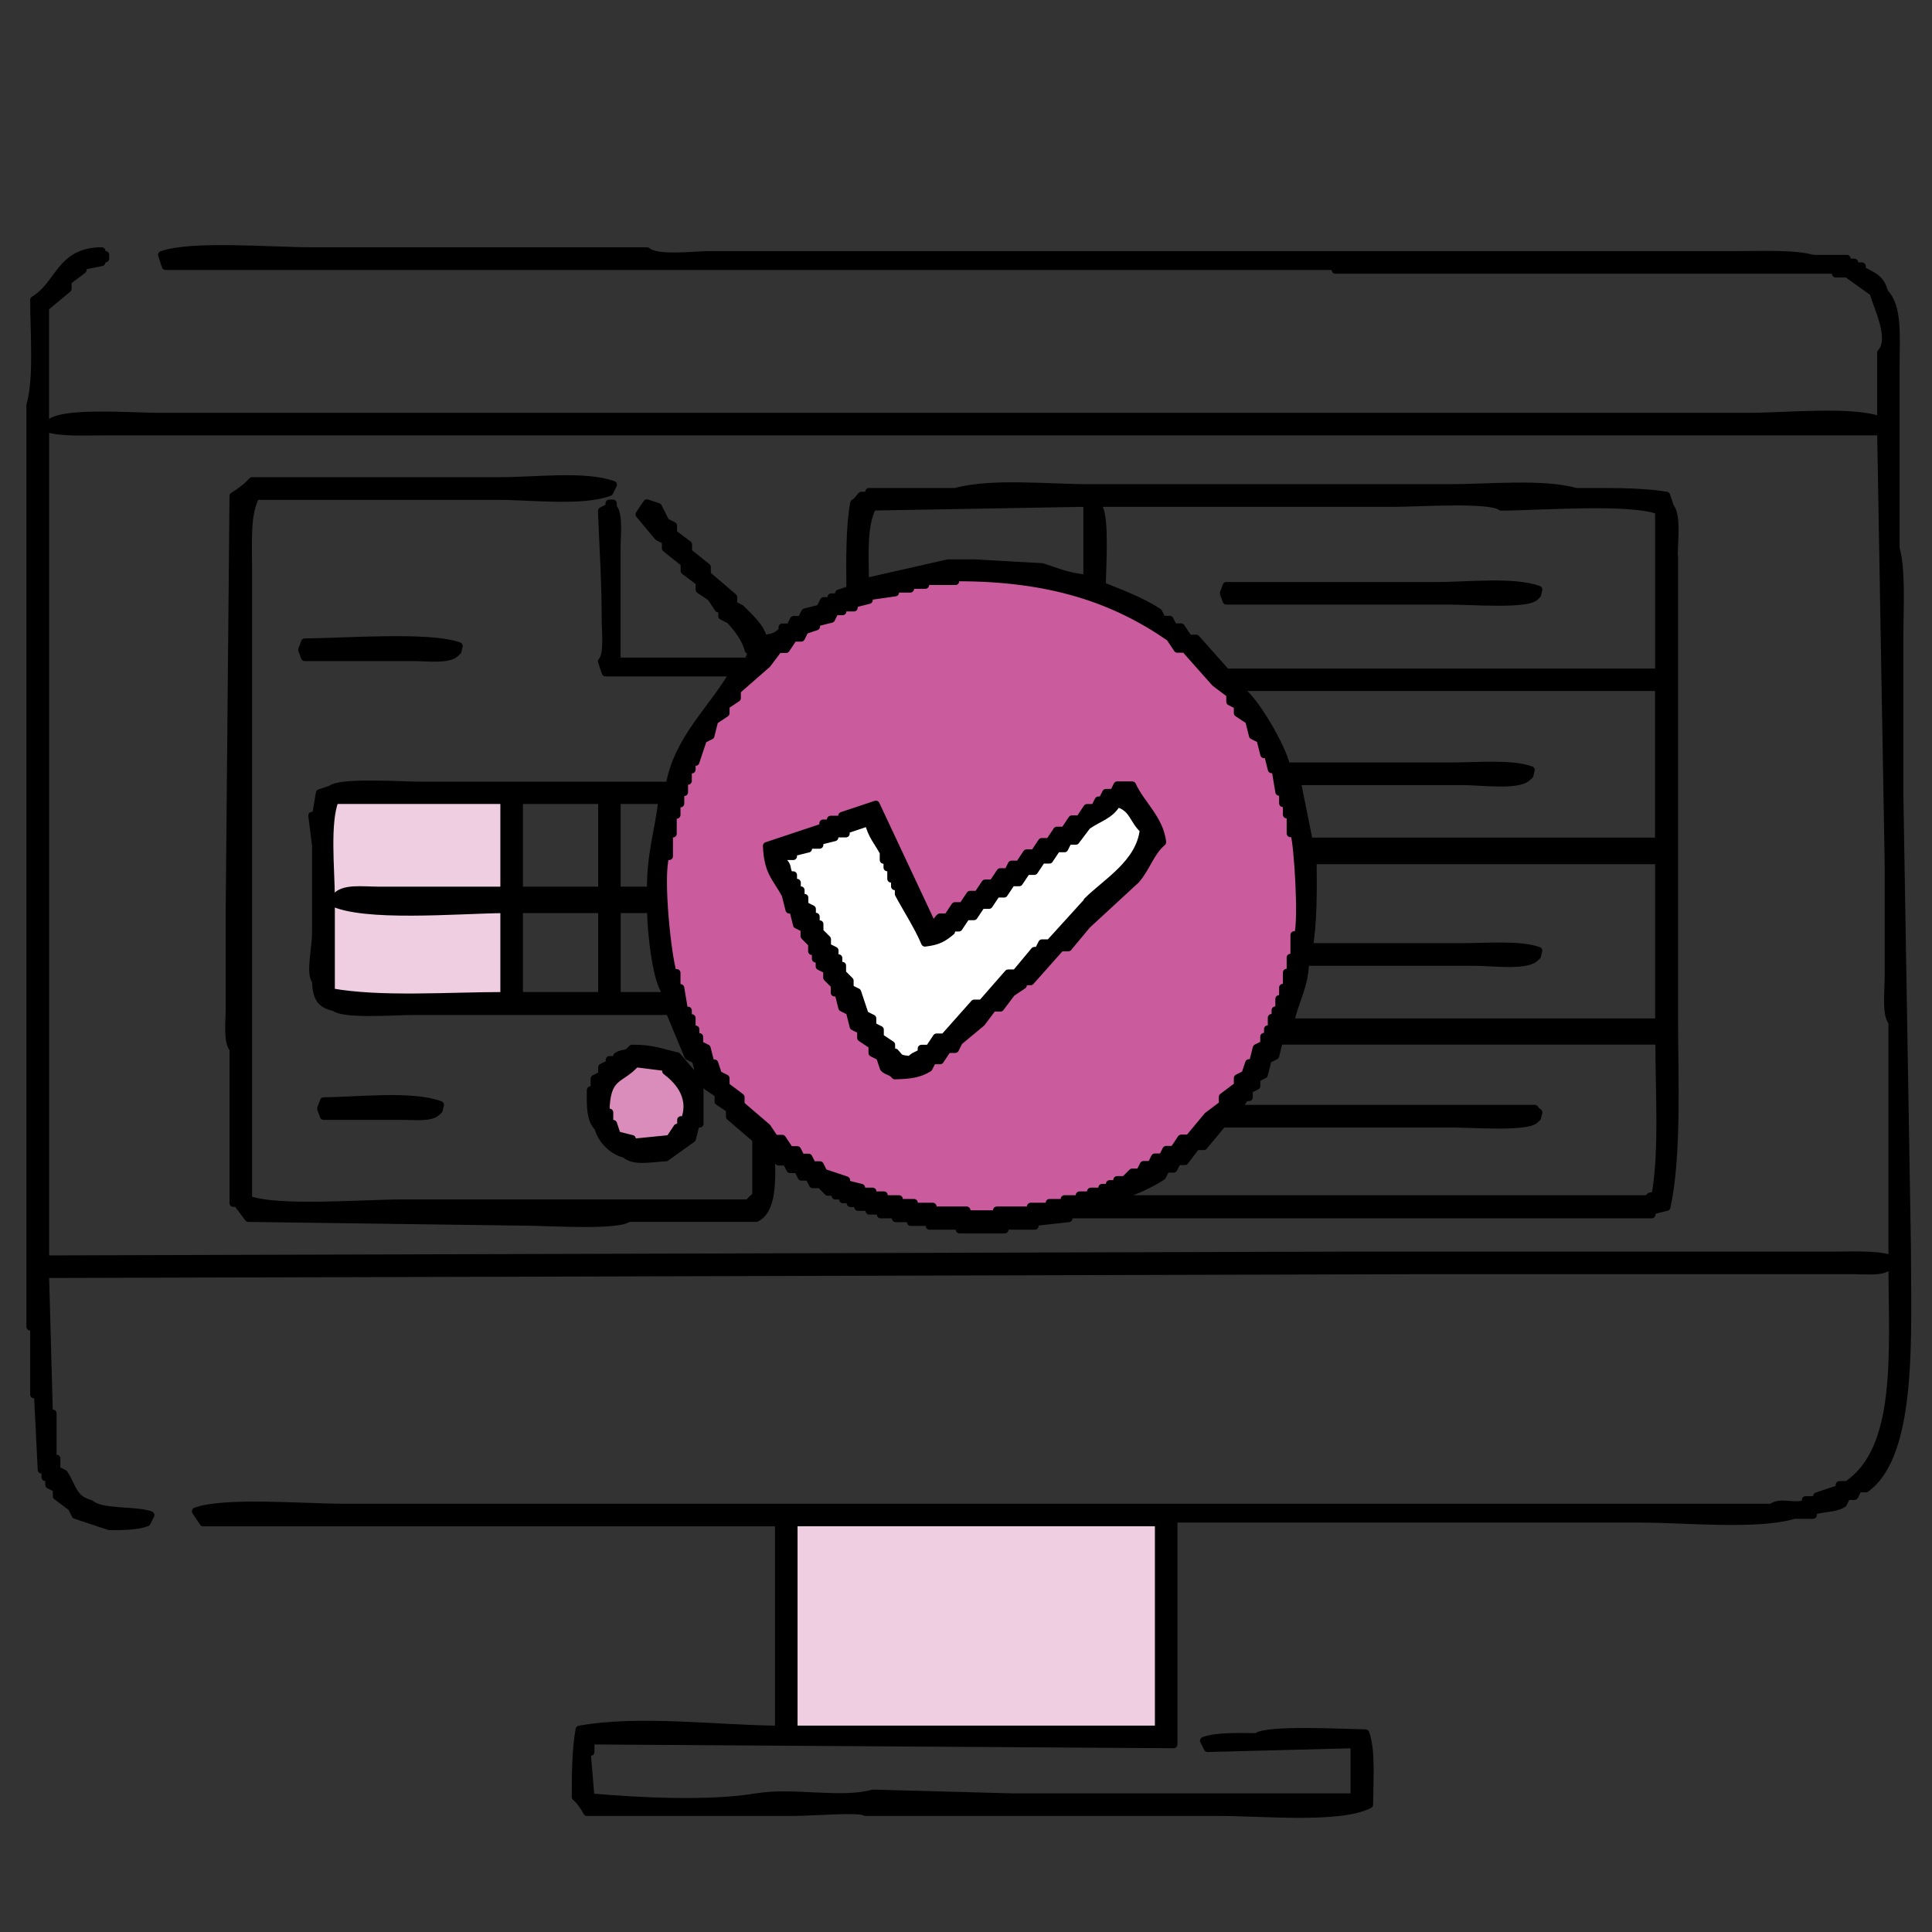
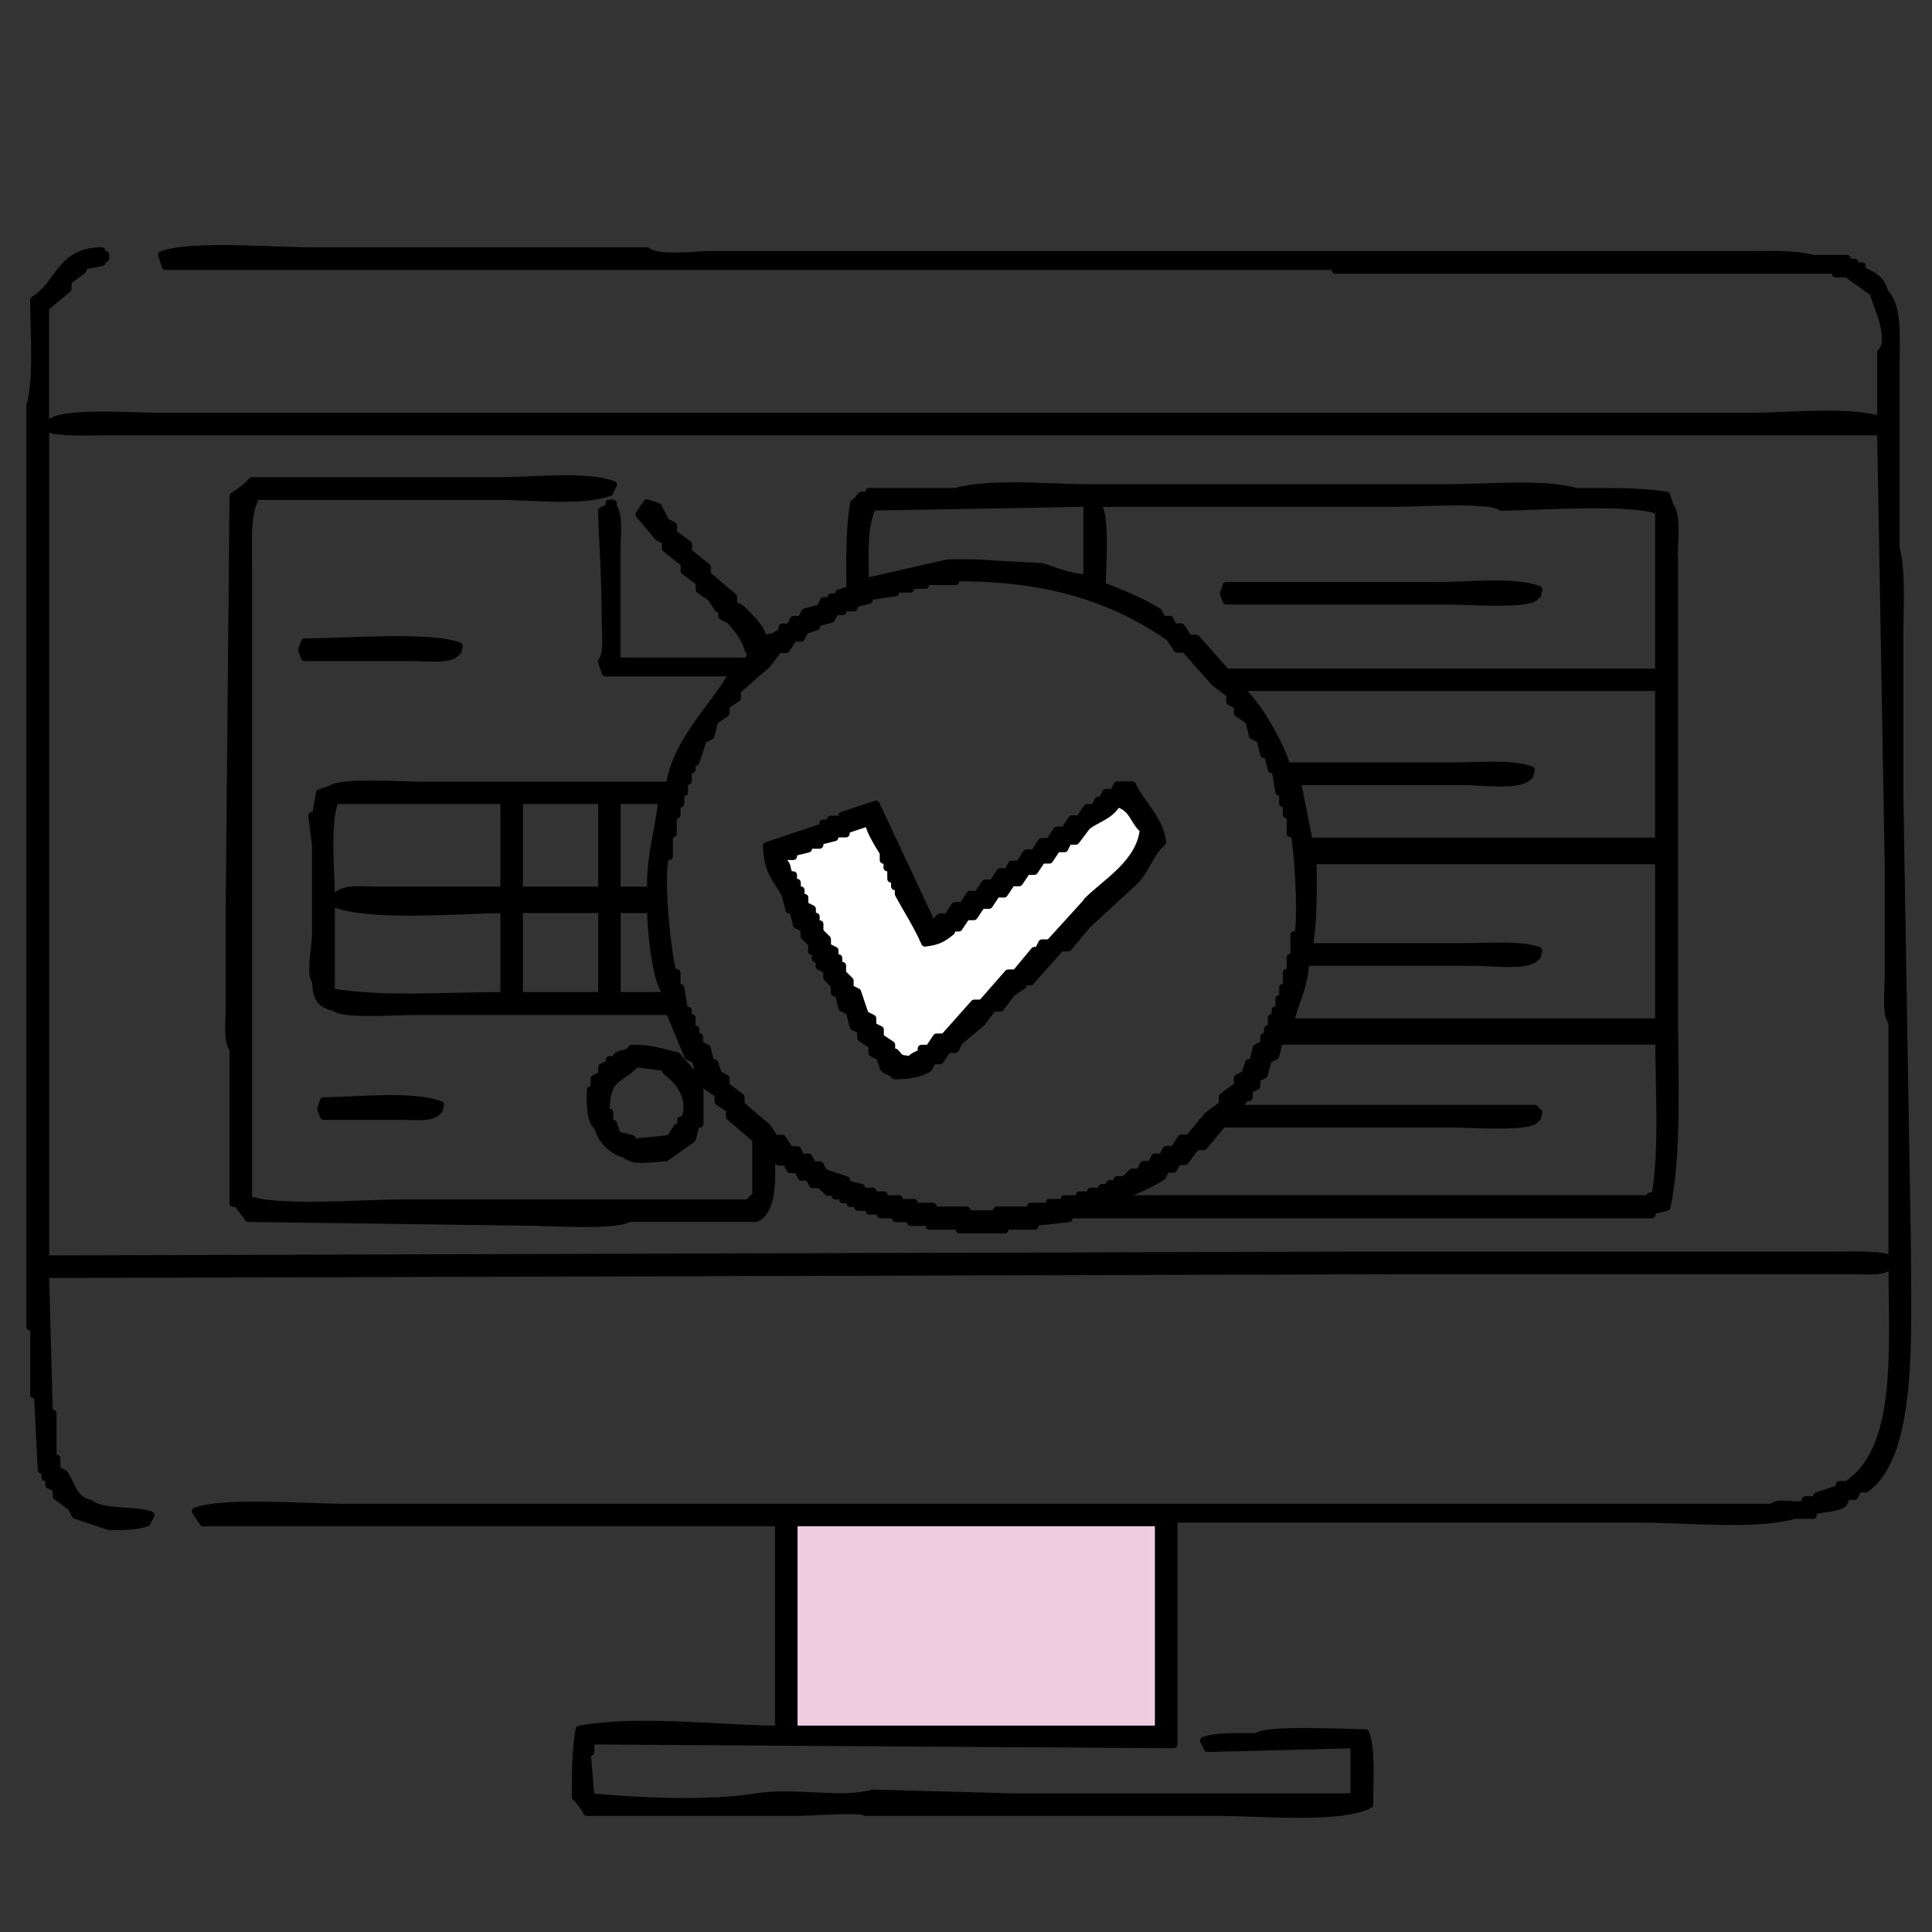
<svg xmlns="http://www.w3.org/2000/svg" id="_塗り" viewBox="0 0 256 256">
  <rect x="0" y="0" width="256" height="256" fill="#333333" stroke="none" />
  <defs>
    <style>.cls-1{fill:none;stroke:#000;stroke-linecap:round;stroke-linejoin:round;}.cls-2{fill:#fff;}.cls-2,.cls-3,.cls-4,.cls-5,.cls-6{stroke-width:0px;}.cls-2,.cls-6{fill-rule:evenodd;}.cls-3{fill:#ca5b9d;}.cls-4{fill:#da8cba;}.cls-5{fill:#efcee2;}</style>
  </defs>
  <rect class="cls-5" x="104.31" y="200.96" width="49.99" height="28.48" />
-   <circle class="cls-3" cx="130.56" cy="118.64" r="42.98" />
-   <path class="cls-2" d="m115.15,109.03c-1,.33-1.99.66-2.99,1v.5h-1.5v.5c-.66.17-1.33.33-1.99.5v.5h-1.5v.5c-.66.17-1.33.33-1.99.5v.5h-1.5v.5c.97.89.42.95,1,1.99h.5v1h.5v1h.5v1h.5v1c.33.17.66.33,1,.5v1h.5v1h.5v1l1,1v1c.33.17.66.33,1,.5v1h.5v1h.5v1l1,1v1c.33.17.66.33,1,.5.33,1,.66,1.99,1,2.99.33.17.66.33,1,.5v1c.33.17.66.33,1,.5v1c.5.33,1,.66,1.5,1v1h.5c.78.83.41.8,1.99,1,.53-.63.88-.52,1.5-1v-.5h1c.33-.5.66-1,1-1.5h1c1.33-1.49,2.66-2.99,3.99-4.49h1c1.16-1.33,2.33-2.66,3.49-3.99h1c.83-1,1.66-1.99,2.49-2.99h.5c.17-.33.33-.66.5-1h1c1.66-1.83,3.32-3.66,4.98-5.48,2.55-2.55,6.99-5.03,7.48-9.47-1.39-1.21-1.37-2.92-3.49-3.49-1.03,1.68-2.44,1.88-3.99,2.99l-1.5,1.99h-1c-.17.33-.33.66-.5,1h-1c-.33.5-.66,1-1,1.5h-1c-.33.5-.66,1-1,1.5h-1c-.33.5-.66,1-1,1.5h-1c-.33.5-.66,1-1,1.5h-1c-.33.5-.66,1-1,1.5h-1c-.33.5-.66,1-1,1.5h-1c-.33.5-.66,1-1,1.5h-1v.5c-1.07.86-1.69,1.28-3.49,1.5-.96-2.25-2.4-4.43-3.49-6.48v-1h-.5v-1h-.5v-1.5h-.5v-1h-.5v-1c-.69-1.29-1.59-2.24-1.99-3.99Z" />
-   <rect class="cls-5" x="43.67" y="105.23" width="23.12" height="27.38" />
-   <circle class="cls-4" cx="85.52" cy="146.67" r="5.77" />
+   <path class="cls-2" d="m115.15,109.03c-1,.33-1.99.66-2.99,1v.5h-1.5v.5c-.66.17-1.33.33-1.99.5v.5h-1.5v.5c-.66.17-1.33.33-1.99.5v.5h-1.5v.5c.97.89.42.95,1,1.99h.5v1h.5v1h.5v1h.5v1c.33.17.66.33,1,.5v1h.5v1h.5v1l1,1v1c.33.17.66.33,1,.5v1h.5v1h.5v1l1,1v1c.33.17.66.33,1,.5.33,1,.66,1.99,1,2.99.33.17.66.33,1,.5v1c.33.17.66.33,1,.5v1c.5.33,1,.66,1.5,1v1h.5c.78.83.41.8,1.99,1,.53-.63.88-.52,1.5-1v-.5h1c.33-.5.66-1,1-1.5h1c1.33-1.49,2.66-2.99,3.99-4.49h1c1.16-1.33,2.33-2.66,3.49-3.99h1c.83-1,1.66-1.99,2.49-2.99h.5c.17-.33.33-.66.5-1h1c1.66-1.83,3.32-3.66,4.98-5.48,2.55-2.55,6.99-5.03,7.48-9.47-1.39-1.21-1.37-2.92-3.49-3.49-1.03,1.68-2.44,1.88-3.99,2.99l-1.5,1.99h-1c-.17.33-.33.66-.5,1h-1c-.33.5-.66,1-1,1.5h-1c-.33.5-.66,1-1,1.5h-1c-.33.5-.66,1-1,1.5h-1c-.33.5-.66,1-1,1.5h-1c-.33.5-.66,1-1,1.5h-1c-.33.5-.66,1-1,1.5h-1c-.33.5-.66,1-1,1.5h-1v.5c-1.07.86-1.69,1.28-3.49,1.5-.96-2.25-2.4-4.43-3.49-6.48v-1h-.5h-.5v-1.5h-.5v-1h-.5v-1c-.69-1.29-1.59-2.24-1.99-3.99Z" />
  <path class="cls-6" d="m252.71,165.35c-.33-19.93-.66-39.87-1-59.81v-21.43c0-3.71.31-8.57-.5-11.46v-24.42c0-3.71.35-7.62-1.5-9.47-.53-1.95-1.42-2.09-2.99-2.99v-.5h-1v-.5h-1v-.5h-4.49c-2.47-.7-6.7-.5-9.97-.5H94.21c-2.29,0-7.13.66-8.47-.5h-44.36c-5.19,0-16.04-.92-19.94.5.17.5.33,1,.5,1.5h155.01v.5h66.29v.5h1.5c1.16.83,2.33,1.66,3.49,2.49.38,1.65,2.76,6.11,1,7.97v8.97c-3.86-1.41-12.5-.5-17.44-.5H20.95c-3.34,0-13.18-.77-14.45,1h-.5v-15.45c1-.83,1.99-1.66,2.99-2.49v-1c.66-.5,1.33-1,1.99-1.5v-.5c.83-.17,1.66-.33,2.49-.5v-.5h.5v-.5h-.5v-.5c-5.59.05-5.53,4.41-8.97,6.48,0,4.45.51,10.36-.5,13.96v122.11h.5v8.97h.5c.17,3.32.33,6.65.5,9.97h.5v1h.5v1c.33.17.66.33,1,.5v1c.66.5,1.33,1,1.99,1.5.17.33.33.66.5,1,1.5.5,2.99,1,4.49,1.5,1.9.02,3.77-.04,4.98-.5.17-.33.33-.66.5-1-2.04-.74-6.53-.21-7.97-1.5-2.34-.61-2.34-2.21-3.49-3.99-.33-.17-.66-.33-1-.5v-1.5h-.5v-5.98h-.5c-.17-6.15-.33-12.29-.5-18.44,60.3-.17,120.62-.33,180.92-.5h58.81c1.59,0,3.63.24,4.49-.5h.5c.08,11.73,1.04,24.26-5.98,28.91h-1v.5c-1,.33-1.99.66-2.99,1v.5h-1.5v.5c-1.63.53-3.42-.41-4.49.5H45.37c-5.1,0-15.61-.89-19.44.5.33.5.66,1,1,1.5h76.26v27.41c-8.01-.05-18.51-1.43-26.42,0-.45,2.4-.53,5.85-.5,8.97.6.49,1.13,1.29,1.5,1.99h27.41c2.41,0,8.82-.54,9.47,0h46.85c5.78,0,16.01,1.01,19.94-1,.02-3.06.34-7.21-.5-9.47-2.72-.04-13.21-.61-14.45.5-2.41-.02-5.32-.12-6.98.5.17.33.33.66.5,1,6.48-.17,12.96-.33,19.44-.5v6.98h-45.36c-6.15-.17-12.3-.33-18.44-.5-4.24,1.19-10.48-.33-15.45.5-6.24,1.04-15.67.57-21.93,0-.17-1.99-.33-3.99-.5-5.98h.5v-1.5c25.75.17,51.51.33,77.25.5v-29.9h61.8c6.01,0,15.48.98,20.43-.5h2.49v-.5c1.37-.5,2.86-.3,3.99-1,.17-.33.33-.66.5-1h1c.17-.33.33-.66.5-1h1c6.38-4.54,5.48-20.57,5.48-31.9Zm-1.99,1.5c-1.92-.7-5.29-.5-7.97-.5h-65.29c-57.15.17-114.31.33-171.45.5V56.69c1.92.7,5.29.5,7.97.5h235.25c.33,19.1.66,38.21,1,57.32v14.95c0,1.86-.4,4.95.5,5.98v31.4Zm-97.19,62.3h-48.35v-27.41h48.35v27.41Zm68.28-155.51c0-1.94.45-5.39-.5-6.48-.17-.5-.33-1-.5-1.5-2.14-.38-5.14-.49-7.97-.5h-3.99c-4.44-1.24-11.62-.5-16.95-.5h-47.35c-5.62,0-13.21-.82-17.94.5h-11.46v.5h-1c-.21.12-.45.7-1,1-.57,3.1-.54,7.61-.5,11.46-.5.17-1,.33-1.5.5v.5h-1v.5h-1c-.17.33-.33.66-.5,1-.66.17-1.33.33-1.99.5-.17.33-.33.66-.5,1h-1c-.17.33-.33.66-.5,1h-1v.5c-.87.68-.99.83-2.49,1-.48-1.72-1.9-2.83-2.99-3.99-.33-.17-.66-.33-1-.5v-1c-1.16-1-2.33-1.99-3.49-2.99v-1c-.83-.66-1.66-1.33-2.49-1.99v-1c-.66-.5-1.33-1-1.99-1.5v-1c-.33-.17-.66-.33-1-.5-.33-.66-.66-1.33-1-1.99-.5-.17-1-.33-1.5-.5-.33.5-.66,1-1,1.5.83,1,1.66,1.99,2.49,2.99.33.17.66.33,1,.5v1c.83.66,1.66,1.33,2.49,1.99v1c.66.5,1.33,1,1.99,1.5v1c.5.33,1,.66,1.5,1,.33.5.66,1,1,1.5h.5v1c.33.17.66.33,1,.5.94,1.01,2.12,2.45,2.49,3.99h.5c-.17.5-.33,1-.5,1.5h-17.44v-14.95c0-1.76.35-4.52-.5-5.48v-.5h-.5v.5c-.33.17-.66.33-1,.5.17,4.33.5,9.45.5,14.45,0,1.75.36,4.53-.5,5.48.17.5.33,1,.5,1.5h16.95c-2.68,4.78-7.38,8.69-8.47,14.95h-32.9c-2.52,0-10.72-.58-11.96.5-.5.17-1,.33-1.5.5-.17,1-.33,1.99-.5,2.99h-.5c.17,1.33.33,2.66.5,3.99v11.46c0,2.2-.86,5.49,0,6.48.06,2.26.64,3.08,2.49,3.49,1.21,1.04,8.09.5,10.47.5h33.89c.83,1.99,1.66,3.99,2.49,5.98.33.17.66.33,1,.5.17.66.33,1.33.5,1.99.33.17.66.33,1,.5v1c.5.33,1,.66,1.5,1v1c.5.33,1,.66,1.5,1v1c1.16,1,2.33,1.99,3.49,2.99v7.48s-.83.68-1,1h-45.85c-5.29,0-16.46.95-20.43-.5v-83.73c0-3.79-.25-7.02,1-9.47h31.9c4.57,0,11.29.84,14.95-.5.17-.33.33-.66.5-1-3.66-1.34-10.38-.5-14.95-.5h-32.9c-.49.61-1.78,1.6-2.49,1.99-.17,18.11-.33,36.22-.5,54.33v13.46c0,1.77-.35,4.51.5,5.48v20.43h.5c.5.66,1,1.33,1.5,1.99,12.29.17,24.59.33,36.88.5,2.69,0,12.17.63,13.46-.5h16.95c2.21-1.07,2.07-5.03,1.99-8.47.61.33.69.79,1,1h1c.17.33.33.66.5,1h1c.17.33.33.66.5,1h1c.17.33.33.66.5,1h1l1,1h1v.5h1v.5h1v.5h1v.5h1.5v.5h1.5v.5h1.99v.5h1.99v.5h2.49v.5h3.99v.5h5.98v-.5h3.99v-.5c1.5-.17,2.99-.33,4.49-.5v-.5h77.25v-.5c.66-.17,1.33-.33,1.99-.5,1.48-6.88,1-16.98,1-25.42v-60.81Zm-76.26-6.98h39.37c2.75,0,12.64-.65,13.96.5,5.33-.02,16.96-.96,20.93.5v21.43h-57.32c-1.33-1.5-2.66-2.99-3.99-4.49h-1c-.33-.5-.66-1-1-1.5h-1c-.17-.33-.33-.66-.5-1h-1c-.17-.33-.33-.66-.5-1-2.33-1.49-4.85-2.43-7.48-3.49.04-2.27.49-9.37-.5-10.47v-.5Zm48.35,58.81h-20.44c.57-3.1.54-7.61.5-11.46h45.85v21.43h-48.84c.59-2.75,1.91-4.73,1.99-7.97h22.43c2.19,0,6.71.61,7.97-.5.56-.57.21,0,.5-1-2.4-.88-6.75-.5-9.97-.5Zm-20.44-13.96c-.5-2.49-1-4.98-1.5-7.48h-.5v-.5h22.43c2.28,0,7.15.67,8.47-.5.56-.57.21,0,.5-1-2.53-.93-7.12-.5-10.47-.5h-21.93c-.55-2.52-4.2-8.8-5.98-9.97v-.5h55.32v20.43h-46.35Zm-57.82-44.36c9.47-.17,18.94-.33,28.41-.5v9.97c-2.43-.12-4.17-.95-5.98-1.5-2.99-.17-5.98-.33-8.97-.5h-3.49c-3.65.83-7.31,1.66-10.97,2.49-.04-3.85-.29-7.5,1-9.97Zm-33.89,38.88h5.98c-.43,4.06-1.56,7.04-1.5,11.96h-4.49v-11.96Zm-14.95,25.92c-7.42,0-16.35.68-22.93-.5v-11.96c4.22,2.18,16.69,1.06,22.93,1v11.46Zm0-13.96h-16.45c-2.39,0-4.97-.44-5.98,1h-.5c-.03-4-.66-9.83.5-12.96h22.43v11.96Zm12.96,13.96h-10.97v-11.46h10.97v11.46Zm0-13.96h-10.97v-11.96h10.97v11.96Zm8.47,13.96h-6.48v-11.46h4.49c0,2.94.75,9.63,1.99,10.97v.5Zm59.81,24.92h-1v.5h-1v.5h-1.5v.5h-1.5v.5h-1.99v.5h-1.99v.5h-2.49v.5h-4.49v.5h-3.99v-.5h-4.49v-.5h-2.49v-.5h-1.99v-.5h-1.99v-.5h-1.5v-.5h-1.5v-.5c-.66-.17-1.33-.33-1.99-.5v-.5c-1-.33-1.99-.66-2.99-1-.17-.33-.33-.66-.5-1h-1c-.17-.33-.33-.66-.5-1h-1c-.17-.33-.33-.66-.5-1h-1c-.33-.5-.66-1-1-1.5h-1c-.33-.5-.66-1-1-1.5-1.16-1-2.33-1.99-3.49-2.99v-1c-.66-.5-1.33-1-1.99-1.5v-1c-.33-.17-.66-.33-1-.5-.17-.5-.33-1-.5-1.5h-.5c-.17-.66-.33-1.33-.5-1.99-.33-.17-.66-.33-1-.5v-1h-.5v-1h-.5v-1.5h-.5v-1h-.5c-.17-1-.33-1.99-.5-2.99h-.5v-1.99h-.5c-.69-2.06-1.84-12.45-1-15.45h.5v-2.99h.5v-2.49h.5v-1.5h.5v-1.5h.5v-1.5h.5v-1.5h.5v-1h.5c.33-1,.66-1.99,1-2.99.33-.17.66-.33,1-.5.17-.66.33-1.33.5-1.99.5-.33,1-.66,1.5-1v-1c.5-.33,1-.66,1.5-1v-1c1.33-1.16,2.66-2.33,3.99-3.49.5-.66,1-1.33,1.5-1.99h1c.33-.5.66-1,1-1.5h1c.17-.33.33-.66.5-1,.5-.17,1-.33,1.5-.5v-.5c.66-.17,1.33-.33,1.99-.5.17-.33.33-.66.5-1h1v-.5h1.5v-.5c.66-.17,1.33-.33,1.99-.5v-.5c1.16-.17,2.33-.33,3.49-.5v-.5h1.99v-.5h1.99v-.5h3.99v-.5c12.52-.05,21.08,2.88,28.41,7.97.33.5.66,1,1,1.5h1c1.33,1.5,2.66,2.99,3.99,4.49.66.5,1.33,1,1.99,1.5v1c.33.17.66.33,1,.5v1c.5.33,1,.66,1.5,1,.17.66.33,1.33.5,1.99.33.17.66.33,1,.5.17.66.33,1.33.5,1.99h.5c.17.66.33,1.33.5,1.99h.5c.17,1,.33,1.99.5,2.99h.5v1.5h.5v1.5h.5v2.49h.5c.49,1.61,1.09,11.36.5,13.46h-.5v2.99h-.5v1.99h-.5v1.99h-.5v1.5h-.5v1.5h-.5v1h-.5v1.5h-.5v1h-.5v1c-.33.17-.66.33-1,.5-.17.66-.33,1.33-.5,1.99h-.5c-.17.5-.33,1-.5,1.5-.33.17-.66.33-1,.5v1c-.66.5-1.33,1-1.99,1.5v1c-.66.5-1.33,1-1.99,1.5-.83,1-1.66,1.99-2.49,2.99h-1c-.33.5-.66,1-1,1.5h-1c-.17.33-.33.66-.5,1h-1c-.17.33-.33.66-.5,1h-1c-.17.33-.33.66-.5,1h-1l-1,1h-1v.5Zm71.27,1.5c-1,.3-.43-.07-1,.5h-69.78v-.5c1.61-.35,4.2-1.64,5.48-2.49.17-.33.33-.66.5-1h1c.17-.33.33-.66.5-1h1c.5-.66,1-1.33,1.5-1.99h1c.83-1,1.66-1.99,2.49-2.99h30.4c2.41,0,9.77.55,10.97-.5.56-.57.21,0,.5-1-.56-.43-.08.07-.5-.5h-39.37c.33-.5.66-1,1-1.5h.5v-1c.33-.17.66-.33,1-.5v-1c.33-.17.66-.33,1-.5.17-.66.33-1.33.5-1.99.33-.17.66-.33,1-.5.17-.66.33-1.33.5-1.99h50.34c0,6.64.54,14.62-.5,20.43Zm-26.91-78.75c2.41,0,9.77.55,10.97-.5.56-.57.21,0,.5-1-3.28-1.2-9.3-.5-13.46-.5h-27.91c-.47,1.52-.49.46,0,1.99h29.9Zm-152.02,7.48h14.45c1.76,0,4.52.35,5.48-.5.56-.57.21,0,.5-1-3.85-1.42-15.25-.54-20.44-.5-.47,1.52-.49.46,0,1.99Zm113.64,24.42c-.41-3.08-2.83-4.95-3.99-7.48h-1.99c-.17.33-.33.66-.5,1h-1c-.17.33-.33.66-.5,1h-.5c-.17.33-.33.66-.5,1h-1c-.33.5-.66,1-1,1.5h-1c-.33.5-.66,1-1,1.5h-1c-.33.5-.66,1-1,1.5h-1c-.33.5-.66,1-1,1.5h-1c-.33.5-.66,1-1,1.5h-1c-.17.33-.33.66-.5,1h-1c-.33.5-.66,1-1,1.5h-1c-.33.5-.66,1-1,1.5h-1c-.33.5-.66,1-1,1.5h-1c-.33.5-.66,1-1,1.5h-1c-.32.22-.37.66-1,1-2.49-5.32-4.98-10.63-7.48-15.95-1.49.5-2.99,1-4.49,1.5v.5h-1.5v.5h-1v.5c-2.49.83-4.98,1.66-7.48,2.49.15,3.6,1.27,4.19,2.49,6.48.17.66.33,1.33.5,1.99h.5c.17.66.33,1.33.5,1.99.33.17.66.33,1,.5v1l1,1v1h.5v1h.5v1c.33.17.66.33,1,.5v1l1,1v1h.5c.17.66.33,1.33.5,1.99.33.17.66.33,1,.5.17.66.33,1.33.5,1.99.33.17.66.33,1,.5v1c.5.33,1,.66,1.5,1v1c.33.17.66.33,1,.5.17.5.33,1,.5,1.5.35.45,1.03.39,1.5,1,1.99-.06,3.2-.19,4.49-1,.17-.33.33-.66.5-1h1c.33-.5.66-1,1-1.5h1c.17-.33.33-.66.5-1,1-.83,1.99-1.66,2.99-2.49.5-.66,1-1.33,1.5-1.99h1c.5-.66,1-1.33,1.5-1.99.5-.33,1-.66,1.5-1v-.5h1c1.33-1.5,2.66-2.99,3.99-4.49h1c.83-1,1.66-1.99,2.49-2.99,2.16-1.99,4.32-3.99,6.48-5.98,1.35-1.5,1.94-3.69,3.49-4.98Zm-9.97,7.97c-1.66,1.83-3.32,3.66-4.98,5.48h-1c-.17.33-.33.66-.5,1h-.5c-.83,1-1.66,1.99-2.49,2.99h-1c-1.16,1.33-2.33,2.66-3.49,3.99h-1c-1.33,1.5-2.66,2.99-3.99,4.49h-1c-.33.5-.66,1-1,1.5h-1v.5c-.62.48-.96.37-1.5,1-1.59-.2-1.22-.17-1.99-1h-.5v-1c-.5-.33-1-.66-1.5-1v-1c-.33-.17-.66-.33-1-.5v-1c-.33-.17-.66-.33-1-.5-.33-1-.66-1.99-1-2.99-.33-.17-.66-.33-1-.5v-1l-1-1v-1h-.5v-1h-.5v-1c-.33-.17-.66-.33-1-.5v-1l-1-1v-1h-.5v-1h-.5v-1c-.33-.17-.66-.33-1-.5v-1h-.5v-1h-.5v-1h-.5v-1h-.5c-.57-1.05-.03-1.1-1-1.99v-.5h1.5v-.5c.66-.17,1.33-.33,1.99-.5v-.5h1.5v-.5c.66-.17,1.33-.33,1.99-.5v-.5h1.5v-.5c1-.33,1.99-.66,2.99-1,.4,1.75,1.31,2.69,1.99,3.99v1h.5v1h.5v1.5h.5v1h.5v1c1.09,2.05,2.53,4.23,3.49,6.48,1.8-.21,2.42-.63,3.49-1.5v-.5h1c.33-.5.66-1,1-1.5h1c.33-.5.66-1,1-1.5h1c.33-.5.66-1,1-1.5h1c.33-.5.66-1,1-1.5h1c.33-.5.66-1,1-1.5h1c.33-.5.66-1,1-1.5h1c.33-.5.66-1,1-1.5h1c.17-.33.33-.66.5-1h1c.5-.66,1-1.33,1.5-1.99,1.55-1.11,2.96-1.31,3.99-2.99,2.12.57,2.1,2.28,3.49,3.49-.49,4.44-4.92,6.92-7.48,9.47Zm-61.3,33.39c1.24,1.15,3.43.59,5.48.5,1.16-.83,2.33-1.66,3.49-2.49.17-.66.33-1.33.5-1.99h.5v-5.48c-1-1.16-1.99-2.33-2.99-3.49-2.02-.42-3.21-1.03-5.98-1-.87,1-.99.42-1.99,1v.5h-1v.5c-.33.17-.66.33-1,.5v1c-.33.17-.66.33-1,.5v1.5h-.5c-.04,2.12-.05,3.97,1,4.98.39,1.59,1.88,3.11,3.49,3.49Zm1.5-11.96c1.33.17,2.66.33,3.99.5v.5c1.33,1.01,3.7,3.19,2.49,6.48h-.5v1h-.5c-.33.5-.66,1-1,1.5-1.66.17-3.32.33-4.98.5v-.5c-.66-.17-1.33-.33-1.99-.5-.17-.5-.33-1-.5-1.5h-.5v-1.5h-.5c.07-5.06,1.87-4.12,3.99-6.48Zm-26.42,6.48c.56-.57.21,0,.5-1-3.73-1.39-10.79-.55-15.45-.5-.47,1.52-.49.46,0,1.99h10.47c1.58,0,3.65.25,4.49-.5Z" />
  <path class="cls-1" d="m252.71,165.35c-.33-19.93-.66-39.87-1-59.81v-21.43c0-3.71.31-8.57-.5-11.46v-24.42c0-3.71.35-7.62-1.5-9.47-.53-1.95-1.42-2.09-2.99-2.99v-.5h-1v-.5h-1v-.5h-4.49c-2.47-.7-6.7-.5-9.97-.5H94.21c-2.29,0-7.13.66-8.47-.5h-44.36c-5.19,0-16.04-.92-19.94.5.17.5.33,1,.5,1.5h155.01v.5h66.29v.5h1.5c1.16.83,2.33,1.66,3.49,2.49.38,1.65,2.76,6.11,1,7.97v8.97c-3.86-1.41-12.5-.5-17.44-.5H20.95c-3.34,0-13.18-.77-14.45,1h-.5v-15.45c1-.83,1.99-1.66,2.99-2.49v-1c.66-.5,1.33-1,1.99-1.5v-.5c.83-.17,1.66-.33,2.49-.5v-.5h.5v-.5h-.5v-.5c-5.59.05-5.53,4.41-8.97,6.48,0,4.45.51,10.36-.5,13.96v122.11h.5v8.97h.5c.17,3.32.33,6.65.5,9.97h.5v1h.5v1c.33.17.66.33,1,.5v1c.66.5,1.33,1,1.99,1.5.17.33.33.66.5,1,1.5.5,2.99,1,4.49,1.5,1.9.02,3.77-.04,4.98-.5.17-.33.33-.66.5-1-2.04-.74-6.53-.21-7.97-1.5-2.34-.61-2.34-2.21-3.49-3.99-.33-.17-.66-.33-1-.5v-1.5h-.5v-5.98h-.5c-.17-6.15-.33-12.29-.5-18.44,60.3-.17,120.62-.33,180.92-.5h58.81c1.59,0,3.63.24,4.49-.5h.5c.08,11.73,1.04,24.26-5.98,28.91h-1v.5c-1,.33-1.99.66-2.99,1v.5h-1.5v.5c-1.63.53-3.42-.41-4.49.5H45.37c-5.1,0-15.61-.89-19.44.5.33.5.66,1,1,1.5h76.26v27.41c-8.01-.05-18.51-1.43-26.42,0-.45,2.4-.53,5.85-.5,8.97.6.49,1.13,1.29,1.5,1.99h27.41c2.41,0,8.82-.54,9.47,0h46.85c5.78,0,16.01,1.01,19.94-1,.02-3.06.34-7.21-.5-9.47-2.72-.04-13.21-.61-14.45.5-2.41-.02-5.32-.12-6.98.5.17.33.33.66.5,1,6.48-.17,12.96-.33,19.44-.5v6.98h-45.36c-6.15-.17-12.3-.33-18.44-.5-4.24,1.19-10.48-.33-15.45.5-6.24,1.04-15.67.57-21.93,0-.17-1.99-.33-3.99-.5-5.98h.5v-1.5c25.75.17,51.51.33,77.25.5v-29.9h61.8c6.01,0,15.48.98,20.43-.5h2.49v-.5c1.37-.5,2.86-.3,3.99-1,.17-.33.33-.66.5-1h1c.17-.33.33-.66.5-1h1c6.38-4.54,5.48-20.57,5.48-31.9Zm-1.99,1.5c-1.92-.7-5.29-.5-7.97-.5h-65.29c-57.15.17-114.31.33-171.45.5V56.69c1.92.7,5.29.5,7.97.5h235.25c.33,19.1.66,38.21,1,57.32v14.95c0,1.86-.4,4.95.5,5.98v31.4Zm-97.19,62.3h-48.35v-27.41h48.35v27.41Zm68.28-155.51c0-1.94.45-5.39-.5-6.48-.17-.5-.33-1-.5-1.5-2.14-.38-5.14-.49-7.97-.5h-3.99c-4.44-1.24-11.62-.5-16.95-.5h-47.35c-5.62,0-13.21-.82-17.94.5h-11.46v.5h-1c-.21.12-.45.7-1,1-.57,3.1-.54,7.61-.5,11.46-.5.17-1,.33-1.5.5v.5h-1v.5h-1c-.17.33-.33.66-.5,1-.66.17-1.33.33-1.99.5-.17.33-.33.66-.5,1h-1c-.17.33-.33.66-.5,1h-1v.5c-.87.68-.99.83-2.49,1-.48-1.72-1.9-2.83-2.99-3.99-.33-.17-.66-.33-1-.5v-1c-1.16-1-2.33-1.99-3.49-2.99v-1c-.83-.66-1.66-1.33-2.49-1.99v-1c-.66-.5-1.33-1-1.99-1.5v-1c-.33-.17-.66-.33-1-.5-.33-.66-.66-1.33-1-1.99-.5-.17-1-.33-1.5-.5-.33.5-.66,1-1,1.5.83,1,1.66,1.99,2.49,2.99.33.17.66.33,1,.5v1c.83.66,1.66,1.33,2.49,1.99v1c.66.5,1.33,1,1.99,1.5v1c.5.33,1,.66,1.5,1,.33.5.66,1,1,1.5h.5v1c.33.17.66.33,1,.5.94,1.01,2.12,2.45,2.49,3.99h.5c-.17.5-.33,1-.5,1.5h-17.44v-14.95c0-1.76.35-4.52-.5-5.48v-.5h-.5v.5c-.33.17-.66.33-1,.5.17,4.33.5,9.45.5,14.45,0,1.75.36,4.53-.5,5.48.17.5.33,1,.5,1.5h16.95c-2.68,4.78-7.38,8.69-8.47,14.95h-32.9c-2.52,0-10.72-.58-11.96.5-.5.17-1,.33-1.5.5-.17,1-.33,1.99-.5,2.99h-.5c.17,1.33.33,2.66.5,3.99v11.46c0,2.2-.86,5.49,0,6.48.06,2.26.64,3.08,2.49,3.49,1.21,1.04,8.09.5,10.47.5h33.89c.83,1.99,1.66,3.99,2.49,5.98.33.17.66.33,1,.5.17.66.33,1.33.5,1.99.33.17.66.33,1,.5v1c.5.33,1,.66,1.5,1v1c.5.33,1,.66,1.5,1v1c1.16,1,2.33,1.99,3.49,2.99v7.48s-.83.68-1,1h-45.85c-5.29,0-16.46.95-20.43-.5v-83.73c0-3.79-.25-7.02,1-9.47h31.9c4.57,0,11.29.84,14.95-.5.17-.33.33-.66.5-1-3.66-1.34-10.38-.5-14.95-.5h-32.9c-.49.61-1.78,1.6-2.49,1.99-.17,18.11-.33,36.22-.5,54.33v13.46c0,1.77-.35,4.51.5,5.48v20.43h.5c.5.66,1,1.33,1.5,1.99,12.29.17,24.59.33,36.88.5,2.69,0,12.17.63,13.46-.5h16.95c2.21-1.07,2.07-5.03,1.99-8.47.61.33.69.79,1,1h1c.17.33.33.66.5,1h1c.17.33.33.66.5,1h1c.17.33.33.66.5,1h1l1,1h1v.5h1v.5h1v.5h1v.5h1.5v.5h1.5v.5h1.99v.5h1.99v.5h2.49v.5h3.99v.5h5.98v-.5h3.99v-.5c1.5-.17,2.99-.33,4.49-.5v-.5h77.25v-.5c.66-.17,1.33-.33,1.99-.5,1.48-6.88,1-16.98,1-25.42v-60.81Zm-76.26-6.98h39.37c2.75,0,12.64-.65,13.96.5,5.33-.02,16.96-.96,20.93.5v21.43h-57.32c-1.33-1.5-2.66-2.99-3.99-4.49h-1c-.33-.5-.66-1-1-1.5h-1c-.17-.33-.33-.66-.5-1h-1c-.17-.33-.33-.66-.5-1-2.33-1.49-4.85-2.43-7.48-3.49.04-2.27.49-9.37-.5-10.47v-.5Zm48.35,58.81h-20.44c.57-3.1.54-7.61.5-11.46h45.85v21.43h-48.84c.59-2.75,1.91-4.73,1.99-7.97h22.43c2.19,0,6.71.61,7.97-.5.56-.57.21,0,.5-1-2.4-.88-6.75-.5-9.97-.5Zm-20.44-13.96c-.5-2.49-1-4.98-1.5-7.48h-.5v-.5h22.43c2.28,0,7.15.67,8.47-.5.56-.57.21,0,.5-1-2.53-.93-7.12-.5-10.47-.5h-21.93c-.55-2.52-4.2-8.8-5.98-9.97v-.5h55.32v20.43h-46.35Zm-57.82-44.36c9.47-.17,18.94-.33,28.41-.5v9.97c-2.43-.12-4.17-.95-5.98-1.5-2.99-.17-5.98-.33-8.97-.5h-3.49c-3.65.83-7.31,1.66-10.97,2.49-.04-3.85-.29-7.5,1-9.97Zm-33.89,38.88h5.98c-.43,4.06-1.56,7.04-1.5,11.96h-4.49v-11.96Zm-14.95,25.92c-7.42,0-16.35.68-22.93-.5v-11.96c4.22,2.18,16.69,1.06,22.93,1v11.46Zm0-13.96h-16.45c-2.39,0-4.97-.44-5.98,1h-.5c-.03-4-.66-9.83.5-12.96h22.43v11.96Zm12.96,13.96h-10.97v-11.46h10.97v11.46Zm0-13.96h-10.97v-11.96h10.97v11.96Zm8.47,13.96h-6.48v-11.46h4.49c0,2.94.75,9.63,1.99,10.97v.5Zm59.81,24.92h-1v.5h-1v.5h-1.5v.5h-1.5v.5h-1.99v.5h-1.99v.5h-2.49v.5h-4.49v.5h-3.99v-.5h-4.49v-.5h-2.49v-.5h-1.99v-.5h-1.99v-.5h-1.5v-.5h-1.5v-.5c-.66-.17-1.33-.33-1.99-.5v-.5c-1-.33-1.99-.66-2.99-1-.17-.33-.33-.66-.5-1h-1c-.17-.33-.33-.66-.5-1h-1c-.17-.33-.33-.66-.5-1h-1c-.33-.5-.66-1-1-1.5h-1c-.33-.5-.66-1-1-1.5-1.16-1-2.33-1.99-3.49-2.99v-1c-.66-.5-1.33-1-1.99-1.5v-1c-.33-.17-.66-.33-1-.5-.17-.5-.33-1-.5-1.5h-.5c-.17-.66-.33-1.33-.5-1.99-.33-.17-.66-.33-1-.5v-1h-.5v-1h-.5v-1.5h-.5v-1h-.5c-.17-1-.33-1.99-.5-2.99h-.5v-1.99h-.5c-.69-2.06-1.84-12.45-1-15.45h.5v-2.99h.5v-2.49h.5v-1.5h.5v-1.5h.5v-1.5h.5v-1.5h.5v-1h.5c.33-1,.66-1.99,1-2.99.33-.17.66-.33,1-.5.17-.66.33-1.33.5-1.99.5-.33,1-.66,1.5-1v-1c.5-.33,1-.66,1.5-1v-1c1.33-1.16,2.66-2.33,3.99-3.49.5-.66,1-1.33,1.5-1.99h1c.33-.5.66-1,1-1.5h1c.17-.33.33-.66.5-1,.5-.17,1-.33,1.5-.5v-.5c.66-.17,1.33-.33,1.99-.5.17-.33.33-.66.5-1h1v-.5h1.5v-.5c.66-.17,1.33-.33,1.99-.5v-.5c1.16-.17,2.33-.33,3.49-.5v-.5h1.99v-.5h1.99v-.5h3.99v-.5c12.52-.05,21.08,2.88,28.41,7.97.33.5.66,1,1,1.5h1c1.33,1.5,2.66,2.99,3.99,4.49.66.5,1.33,1,1.99,1.5v1c.33.17.66.33,1,.5v1c.5.33,1,.66,1.5,1,.17.66.33,1.33.5,1.99.33.17.66.33,1,.5.17.66.33,1.33.5,1.99h.5c.17.66.33,1.33.5,1.99h.5c.17,1,.33,1.99.5,2.99h.5v1.5h.5v1.5h.5v2.49h.5c.49,1.61,1.09,11.36.5,13.46h-.5v2.99h-.5v1.99h-.5v1.99h-.5v1.5h-.5v1.5h-.5v1h-.5v1.5h-.5v1h-.5v1c-.33.17-.66.33-1,.5-.17.66-.33,1.33-.5,1.99h-.5c-.17.5-.33,1-.5,1.5-.33.17-.66.33-1,.5v1c-.66.5-1.33,1-1.99,1.5v1c-.66.5-1.33,1-1.99,1.5-.83,1-1.66,1.99-2.49,2.99h-1c-.33.5-.66,1-1,1.5h-1c-.17.33-.33.66-.5,1h-1c-.17.33-.33.66-.5,1h-1c-.17.33-.33.66-.5,1h-1l-1,1h-1v.5Zm71.27,1.5c-1,.3-.43-.07-1,.5h-69.78v-.5c1.61-.35,4.2-1.64,5.48-2.49.17-.33.33-.66.5-1h1c.17-.33.33-.66.5-1h1c.5-.66,1-1.33,1.5-1.99h1c.83-1,1.66-1.99,2.49-2.99h30.4c2.41,0,9.77.55,10.97-.5.56-.57.21,0,.5-1-.56-.43-.08.07-.5-.5h-39.37c.33-.5.66-1,1-1.5h.5v-1c.33-.17.66-.33,1-.5v-1c.33-.17.66-.33,1-.5.17-.66.33-1.33.5-1.99.33-.17.66-.33,1-.5.17-.66.33-1.33.5-1.99h50.34c0,6.64.54,14.62-.5,20.43Zm-26.91-78.75c2.41,0,9.77.55,10.97-.5.56-.57.21,0,.5-1-3.28-1.2-9.3-.5-13.46-.5h-27.91c-.47,1.52-.49.46,0,1.99h29.9Zm-152.02,7.48h14.45c1.76,0,4.52.35,5.48-.5.56-.57.21,0,.5-1-3.85-1.42-15.25-.54-20.44-.5-.47,1.52-.49.46,0,1.99Zm113.64,24.42c-.41-3.08-2.83-4.95-3.99-7.48h-1.99c-.17.33-.33.66-.5,1h-1c-.17.33-.33.66-.5,1h-.5c-.17.33-.33.66-.5,1h-1c-.33.5-.66,1-1,1.5h-1c-.33.5-.66,1-1,1.5h-1c-.33.5-.66,1-1,1.5h-1c-.33.5-.66,1-1,1.5h-1c-.33.5-.66,1-1,1.5h-1c-.17.33-.33.66-.5,1h-1c-.33.5-.66,1-1,1.5h-1c-.33.5-.66,1-1,1.5h-1c-.33.5-.66,1-1,1.5h-1c-.33.5-.66,1-1,1.5h-1c-.32.22-.37.66-1,1-2.49-5.32-4.98-10.63-7.48-15.95-1.49.5-2.99,1-4.49,1.5v.5h-1.5v.5h-1v.5c-2.49.83-4.98,1.66-7.48,2.49.15,3.6,1.27,4.19,2.49,6.48.17.66.33,1.33.5,1.99h.5c.17.66.33,1.33.5,1.99.33.17.66.33,1,.5v1l1,1v1h.5v1h.5v1c.33.17.66.33,1,.5v1l1,1v1h.5c.17.66.33,1.33.5,1.99.33.17.66.33,1,.5.17.66.33,1.33.5,1.99.33.17.66.33,1,.5v1c.5.33,1,.66,1.5,1v1c.33.17.66.33,1,.5.17.5.33,1,.5,1.5.35.45,1.03.39,1.5,1,1.99-.06,3.2-.19,4.49-1,.17-.33.33-.66.5-1h1c.33-.5.66-1,1-1.5h1c.17-.33.33-.66.5-1,1-.83,1.99-1.66,2.99-2.49.5-.66,1-1.33,1.5-1.99h1c.5-.66,1-1.33,1.5-1.99.5-.33,1-.66,1.5-1v-.5h1c1.33-1.5,2.66-2.99,3.99-4.49h1c.83-1,1.66-1.99,2.49-2.99,2.16-1.99,4.32-3.99,6.48-5.98,1.35-1.5,1.94-3.69,3.49-4.98Zm-9.97,7.97c-1.66,1.83-3.32,3.66-4.98,5.48h-1c-.17.33-.33.66-.5,1h-.5c-.83,1-1.66,1.99-2.49,2.99h-1c-1.16,1.33-2.33,2.66-3.49,3.99h-1c-1.33,1.5-2.66,2.99-3.99,4.49h-1c-.33.5-.66,1-1,1.5h-1v.5c-.62.48-.96.37-1.5,1-1.59-.2-1.22-.17-1.99-1h-.5v-1c-.5-.33-1-.66-1.5-1v-1c-.33-.17-.66-.33-1-.5v-1c-.33-.17-.66-.33-1-.5-.33-1-.66-1.99-1-2.99-.33-.17-.66-.33-1-.5v-1l-1-1v-1h-.5v-1h-.5v-1c-.33-.17-.66-.33-1-.5v-1l-1-1v-1h-.5v-1h-.5v-1c-.33-.17-.66-.33-1-.5v-1h-.5v-1h-.5v-1h-.5v-1h-.5c-.57-1.05-.03-1.1-1-1.99v-.5h1.5v-.5c.66-.17,1.33-.33,1.99-.5v-.5h1.5v-.5c.66-.17,1.33-.33,1.99-.5v-.5h1.5v-.5c1-.33,1.99-.66,2.99-1,.4,1.75,1.31,2.69,1.99,3.99v1h.5v1h.5v1.5h.5v1h.5v1c1.09,2.05,2.53,4.23,3.49,6.48,1.8-.21,2.42-.63,3.49-1.5v-.5h1c.33-.5.66-1,1-1.5h1c.33-.5.66-1,1-1.5h1c.33-.5.66-1,1-1.5h1c.33-.5.66-1,1-1.5h1c.33-.5.66-1,1-1.5h1c.33-.5.66-1,1-1.5h1c.33-.5.66-1,1-1.5h1c.17-.33.33-.66.5-1h1c.5-.66,1-1.33,1.5-1.99,1.55-1.11,2.96-1.31,3.99-2.99,2.12.57,2.1,2.28,3.49,3.49-.49,4.44-4.92,6.92-7.48,9.47Zm-61.3,33.39c1.24,1.15,3.43.59,5.48.5,1.16-.83,2.33-1.66,3.49-2.49.17-.66.33-1.33.5-1.99h.5v-5.48c-1-1.16-1.99-2.33-2.99-3.49-2.02-.42-3.21-1.03-5.98-1-.87,1-.99.42-1.99,1v.5h-1v.5c-.33.17-.66.33-1,.5v1c-.33.17-.66.33-1,.5v1.5h-.5c-.04,2.12-.05,3.97,1,4.98.39,1.59,1.88,3.11,3.49,3.49Zm1.5-11.96c1.33.17,2.66.33,3.99.5v.5c1.33,1.01,3.7,3.19,2.49,6.48h-.5v1h-.5c-.33.5-.66,1-1,1.5-1.66.17-3.32.33-4.98.5v-.5c-.66-.17-1.33-.33-1.99-.5-.17-.5-.33-1-.5-1.5h-.5v-1.5h-.5c.07-5.06,1.87-4.12,3.99-6.48Zm-26.42,6.48c.56-.57.21,0,.5-1-3.73-1.39-10.79-.55-15.45-.5-.47,1.52-.49.46,0,1.99h10.47c1.58,0,3.65.25,4.49-.5Z" />
</svg>